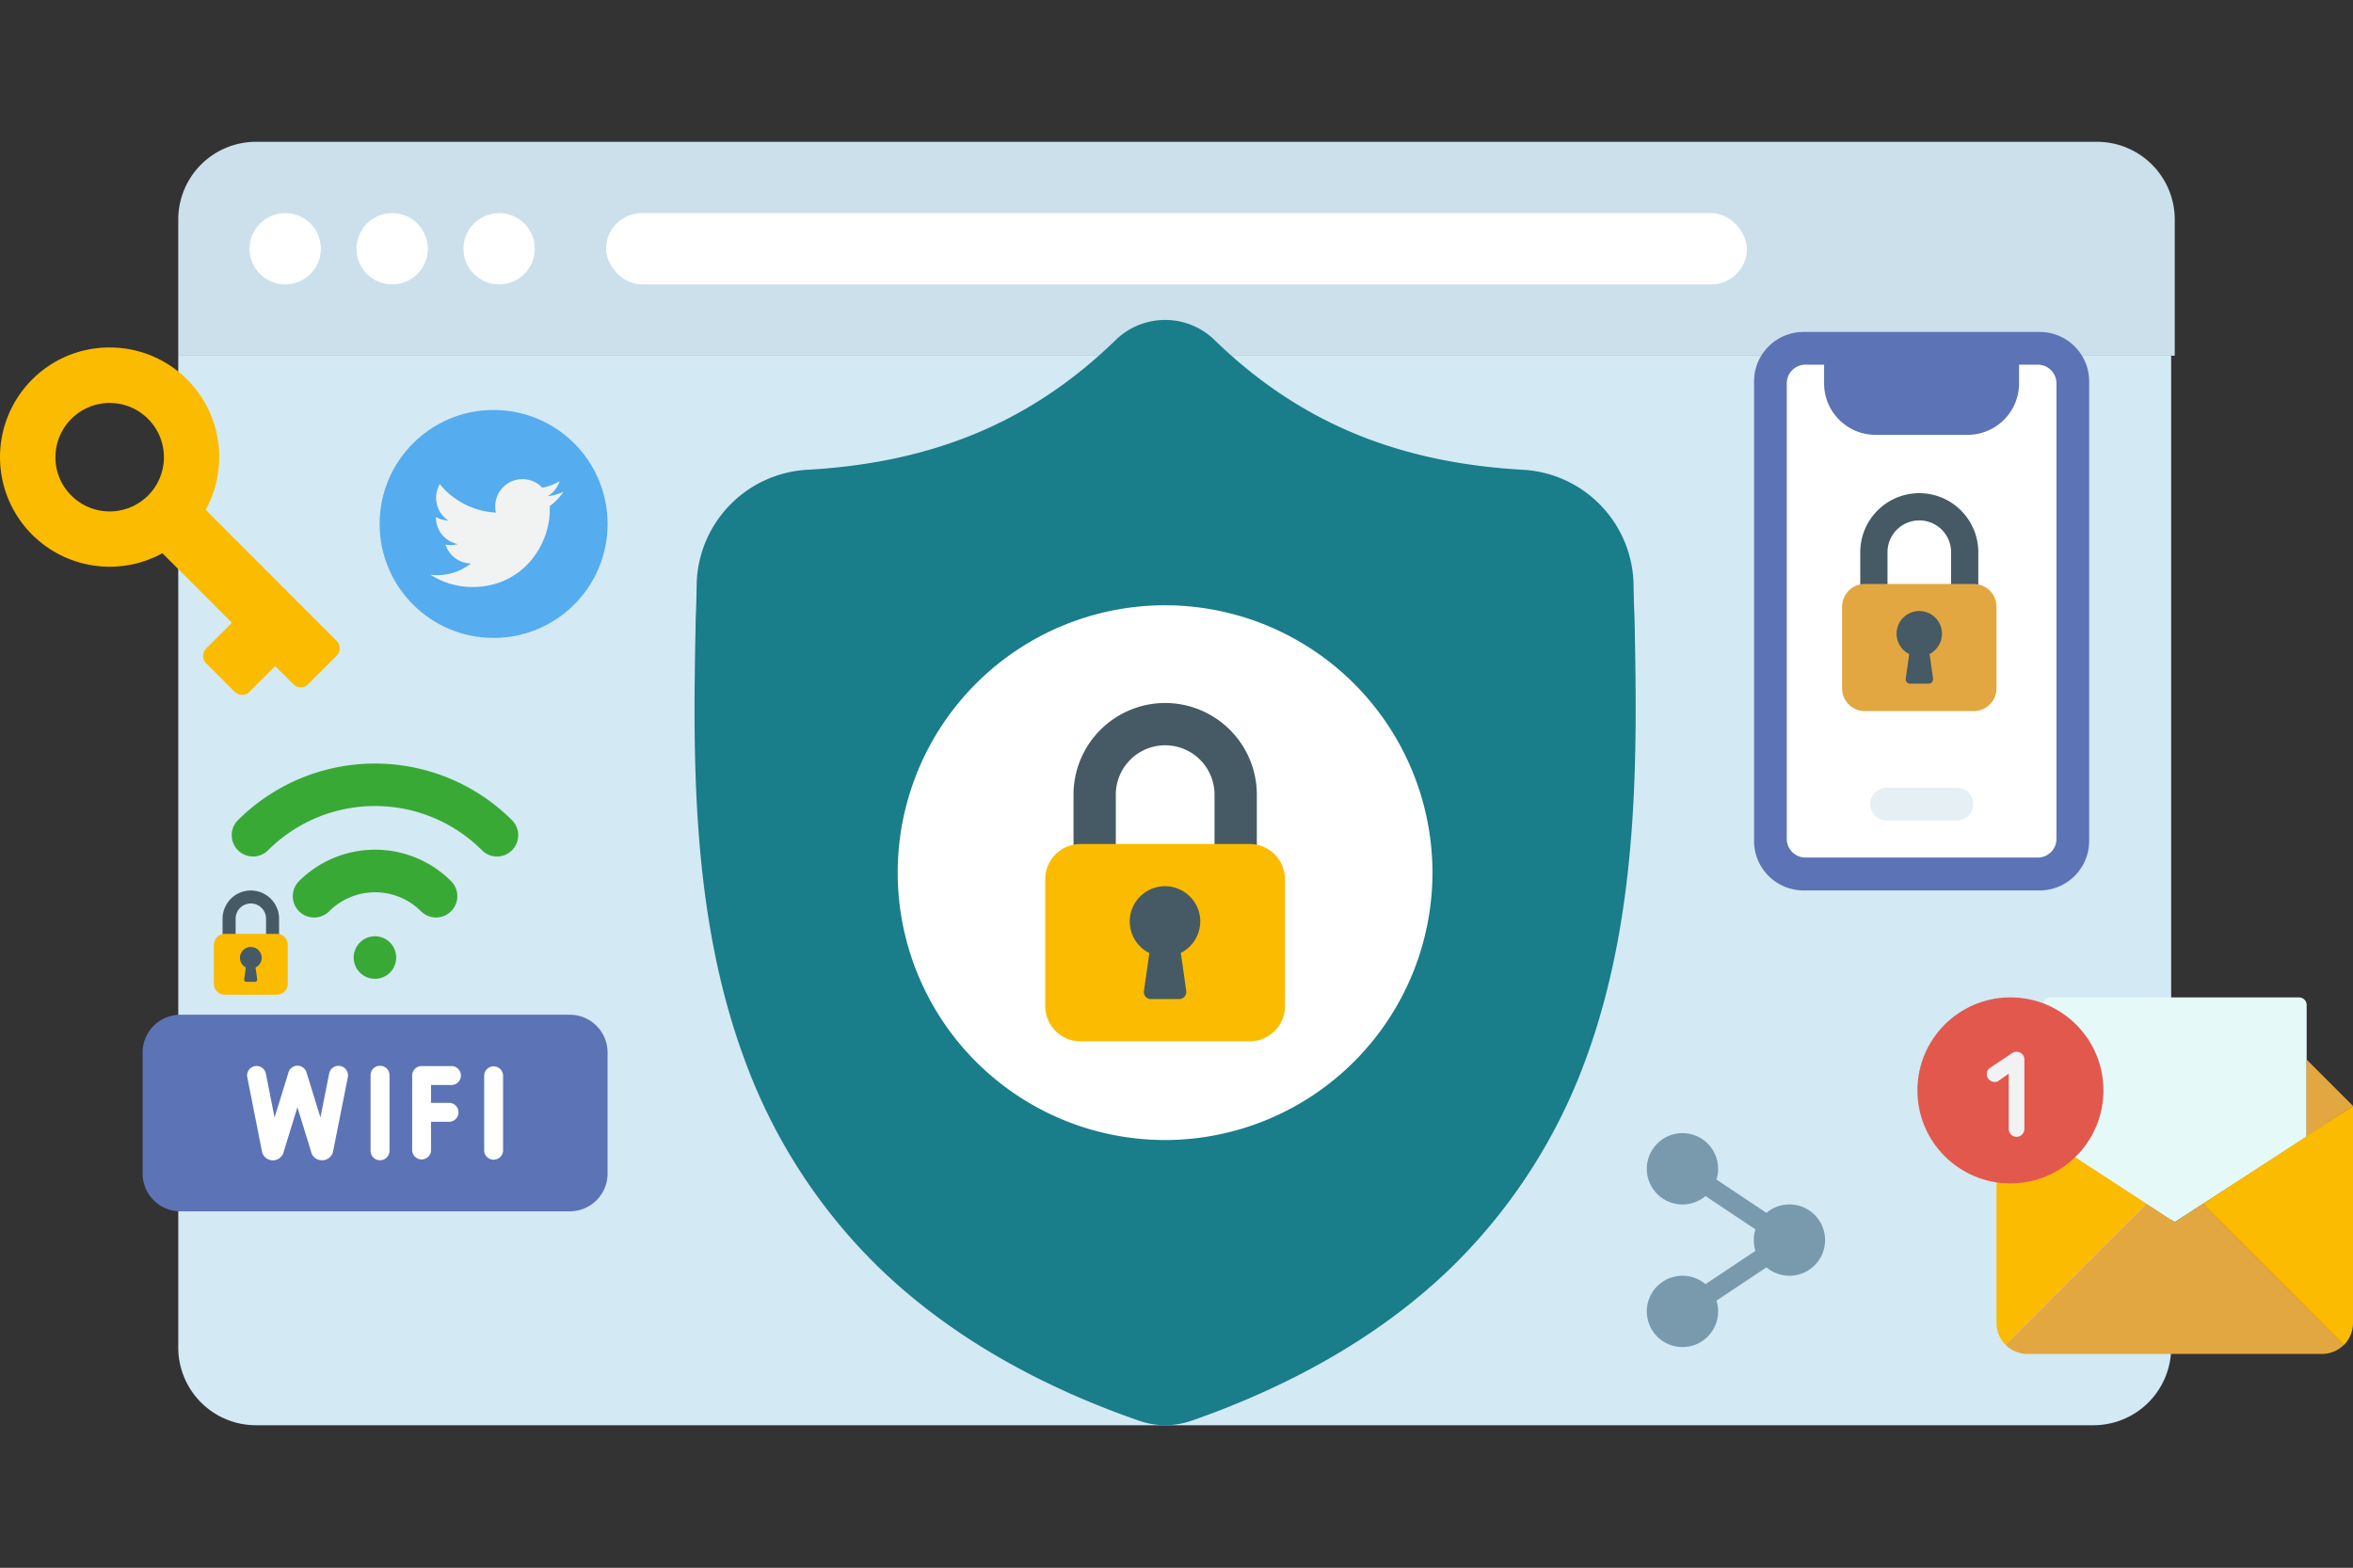
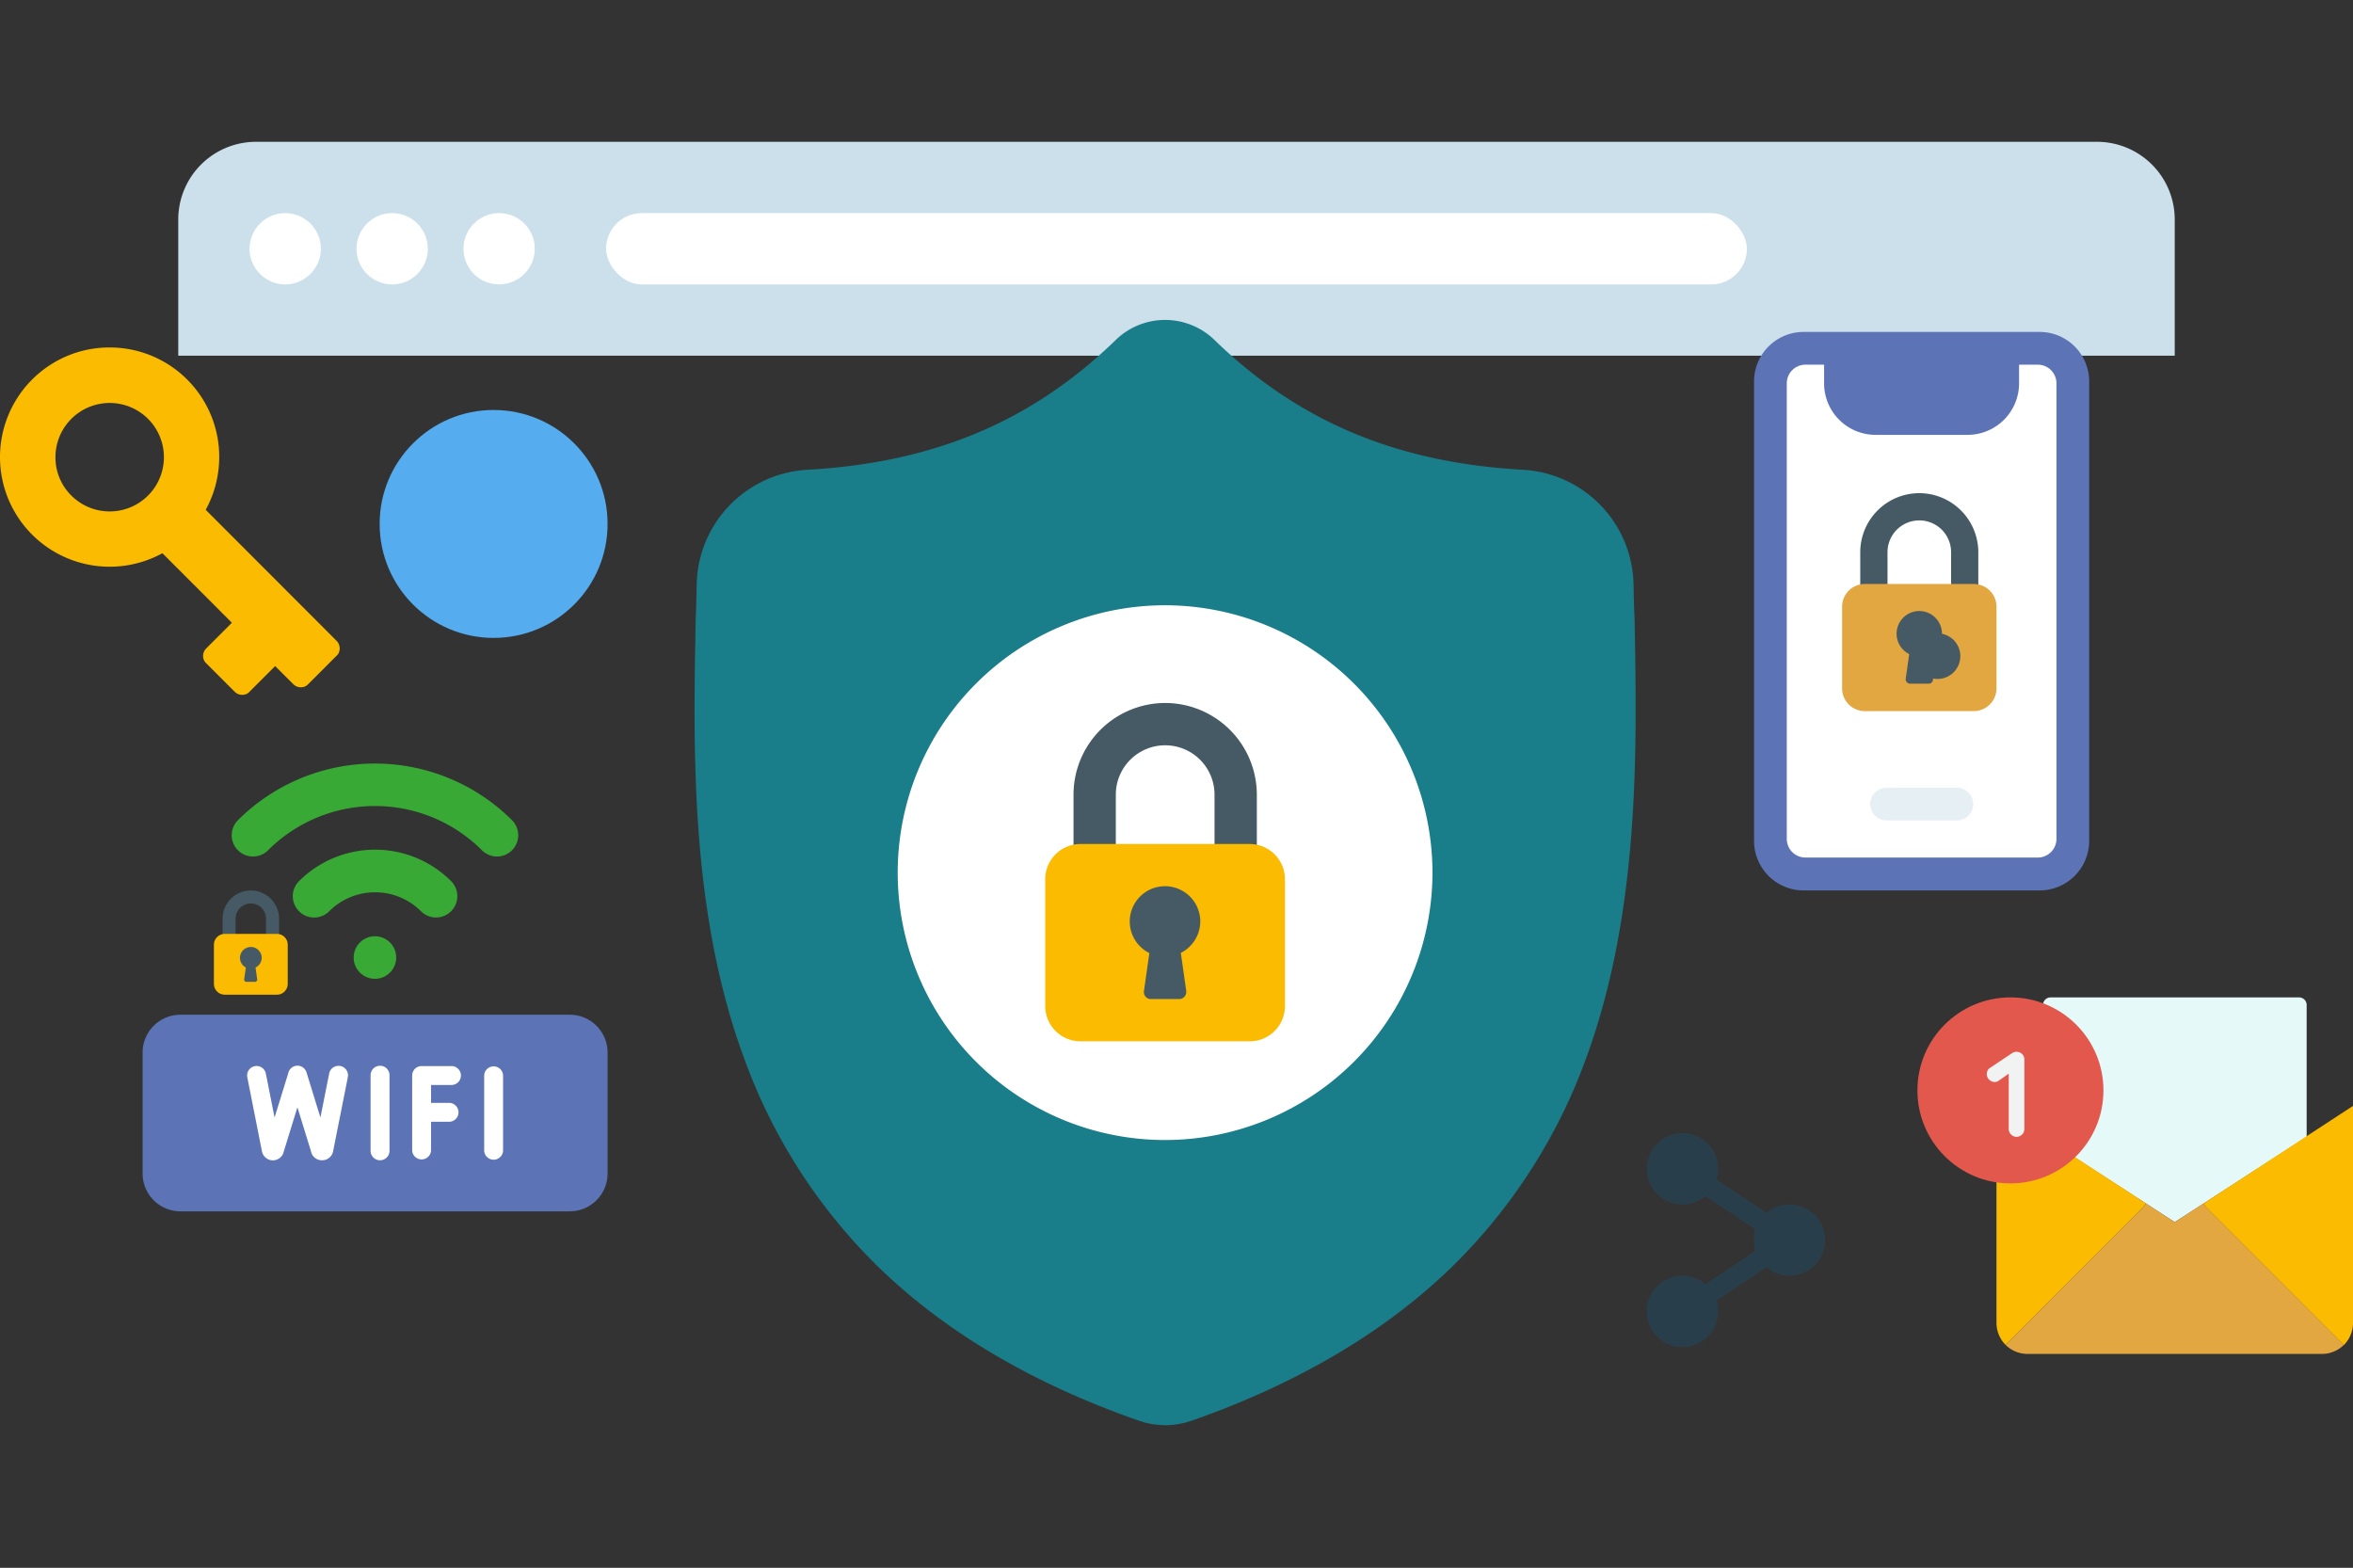
<svg xmlns="http://www.w3.org/2000/svg" id="Capa_1" data-name="Capa 1" viewBox="0 0 594 395.8">
  <rect x="0" y="0" width="594" height="395.8" fill="#333333" stroke="none" />
  <defs>
    <style>.cls-1{fill:none;}.cls-2{fill:#cbe0eb;}.cls-3{fill:#d3e9f4;}.cls-4{fill:#fff;}.cls-5{fill:#197d8a;}.cls-6{fill:#455a64;}.cls-7{fill:#fbbb00;}.cls-8{fill:#5c73b6;}.cls-9{fill:#e6eff4;}.cls-10{fill:#e5f9f8;}.cls-11{fill:#e3a741;}.cls-12{fill:#e2584d;}.cls-13{fill:#f1f2f2;}.cls-14{fill:#39a935;}.cls-15{fill:#1e4c64;opacity:0.5;}.cls-16{fill:#55acee;}</style>
  </defs>
  <rect class="cls-1" x="-2.94" y="-0.51" width="600" height="400" />
  <path class="cls-2" d="M549,55.34A19.63,19.63,0,0,0,529.39,35.8H64.61A19.63,19.63,0,0,0,45,55.34V89.8H549Z" />
-   <path class="cls-3" d="M45,89.8V340.25A19.62,19.62,0,0,0,64.58,359.8H528.52a19.62,19.62,0,0,0,19.58-19.55V89.8Z" />
  <circle class="cls-4" cx="72" cy="62.8" r="9" />
  <g id="surface1">
    <path class="cls-5" d="M412.64,156.49v-.22c-.13-2.68-.21-5.51-.26-8.67a29.56,29.56,0,0,0-27.84-29c-32.08-1.79-56.89-12.25-78.1-32.92l-.18-.17a17.9,17.9,0,0,0-24.27,0l-.18.17c-21.2,20.67-46,31.13-78.1,32.92a29.58,29.58,0,0,0-27.84,29c-.05,3.13-.13,6-.25,8.67v.51c-.63,32.71-1.4,73.42,12.22,110.37a140.45,140.45,0,0,0,33.7,52.51c16.95,16.53,39.14,29.66,66,39a21.45,21.45,0,0,0,2.7.74,20.86,20.86,0,0,0,3.93.39h.24a20.91,20.91,0,0,0,3.68-.39,22.73,22.73,0,0,0,2.72-.74c26.79-9.37,49-22.51,65.89-39a140.8,140.8,0,0,0,33.71-52.52C414,230.05,413.26,189.26,412.64,156.49Z" />
    <path class="cls-4" d="M361.62,220.3a67.58,67.58,0,0,1-67.26,67.5h-.24a67.5,67.5,0,0,1,0-135h.24A67.58,67.58,0,0,1,361.62,220.3Z" />
    <path class="cls-6" d="M63.32,224.8a7.14,7.14,0,0,0-7.13,7.12v4.39a.55.55,0,0,0,.55.55h2.19a.55.55,0,0,0,.55-.55v-4.39a3.84,3.84,0,1,1,7.68,0v4.39a.55.55,0,0,0,.55.55H69.9a.55.55,0,0,0,.55-.55v-4.39A7.14,7.14,0,0,0,63.32,224.8Z" />
    <path class="cls-7" d="M56.74,235.76H69.9a2.74,2.74,0,0,1,2.74,2.74v9.87a2.74,2.74,0,0,1-2.74,2.74H56.74A2.74,2.74,0,0,1,54,248.37V238.5A2.74,2.74,0,0,1,56.74,235.76Z" />
    <path class="cls-6" d="M66.06,241.79a2.74,2.74,0,1,0-4,2.45l-.42,3a.56.56,0,0,0,.47.62h2.27a.55.55,0,0,0,.55-.54.19.19,0,0,0,0-.08l-.42-3A2.72,2.72,0,0,0,66.06,241.79Z" />
  </g>
  <circle class="cls-4" cx="99" cy="62.8" r="9" />
  <circle class="cls-4" cx="126" cy="62.8" r="9" />
  <rect class="cls-4" x="153" y="53.8" width="288" height="18" rx="9" />
  <path class="cls-8" d="M442.8,96.29v116a12.51,12.51,0,0,0,12.49,12.5h59.62a12.51,12.51,0,0,0,12.49-12.5v-116A12.5,12.5,0,0,0,514.91,83.8H455.29A12.5,12.5,0,0,0,442.8,96.29Z" />
  <path class="cls-4" d="M455.78,92.06a4.72,4.72,0,0,0-4.72,4.72v115a4.72,4.72,0,0,0,4.72,4.71h58.64a4.72,4.72,0,0,0,4.72-4.71v-115a4.72,4.72,0,0,0-4.72-4.72H509.7v4.72a13,13,0,0,1-13,13H473.48a13,13,0,0,1-13-13V92.06Z" />
  <path class="cls-9" d="M472.12,203a4.13,4.13,0,0,1,4.13-4.13H494a4.13,4.13,0,0,1,0,8.26h-17.7A4.13,4.13,0,0,1,472.12,203Z" />
  <path class="cls-7" d="M2.18,126.17A27.7,27.7,0,0,0,41,139.66l17.54,17.55-6.5,6.5a2.7,2.7,0,0,0-.53,3,2,2,0,0,0,.43.62l7.31,7.31a2.7,2.7,0,0,0,3,.54,2,2,0,0,0,.61-.43l6.6-6.6,4.59,4.58a2.69,2.69,0,0,0,3,.54,2.22,2.22,0,0,0,.62-.43l7.42-7.42a1.87,1.87,0,0,0,.43-.62,2.72,2.72,0,0,0-.53-3L51.93,128.7a27.68,27.68,0,0,0,3.41-13.31,27.39,27.39,0,0,0-2.17-10.78,27.62,27.62,0,0,0-25.5-16.89,27.39,27.39,0,0,0-10.78,2.17A27.71,27.71,0,0,0,2.18,126.17ZM14,115.39a13.69,13.69,0,1,1,4,9.7A13.5,13.5,0,0,1,14,115.39Z" />
  <path class="cls-10" d="M515.74,253.75v-.08a1.91,1.91,0,0,1,2-1.87h62.69a1.9,1.9,0,0,1,1.87,1.95V287L549,308.53,515.74,287Z" />
-   <path class="cls-11" d="M582.26,267.45,594,279.19,582.26,287Z" />
  <path class="cls-11" d="M515.74,267.45V287L504,279.19Z" />
  <path class="cls-7" d="M541.72,303.78l-.55.84-21.52,21.52-13.36,13.37A7.9,7.9,0,0,1,504,334V279.19l11.74,7.65Z" />
  <path class="cls-11" d="M541.17,304.62l.55-.84,7.28,4.75,7.28-4.75.55.84,21.52,21.52,13.36,13.37a7.91,7.91,0,0,1-5.54,2.29H511.83a7.91,7.91,0,0,1-5.54-2.29l13.36-13.37Z" />
  <path class="cls-7" d="M594,279.19V334a7.9,7.9,0,0,1-2.29,5.54l-13.36-13.37-21.52-21.52-.55-.84Z" />
  <circle class="cls-12" cx="507.52" cy="275.27" r="23.48" />
  <path class="cls-13" d="M509.09,287a2,2,0,0,1-2-1.95v-14L504.3,273a2,2,0,0,1-2.17-3.26l5.87-3.91a2,2,0,0,1,2.71.54,1.92,1.92,0,0,1,.33,1.09v17.61A2,2,0,0,1,509.09,287Z" />
  <circle class="cls-14" cx="94.65" cy="241.73" r="5.37" />
  <path class="cls-8" d="M143.84,305.8H45.54A9.55,9.55,0,0,1,36,296.25V265.72a9.54,9.54,0,0,1,9.54-9.55h98.3a9.54,9.54,0,0,1,9.54,9.55v30.53A9.55,9.55,0,0,1,143.84,305.8Z" />
  <path class="cls-14" d="M110.08,231.62a5.36,5.36,0,0,1-3.8-1.57,16.41,16.41,0,0,0-23.18,0,5.38,5.38,0,1,1-7.61-7.61,27.18,27.18,0,0,1,38.39,0,5.38,5.38,0,0,1-3.8,9.18Z" />
  <path class="cls-14" d="M125.48,216.23a5.38,5.38,0,0,1-3.81-1.58,38.21,38.21,0,0,0-54,0,5.37,5.37,0,1,1-7.6-7.6,49,49,0,0,1,69.18,0,5.38,5.38,0,0,1-3.8,9.18Z" />
  <path class="cls-4" d="M95.94,292.91a2.39,2.39,0,0,0,2.39-2.38V271.44a2.39,2.39,0,0,0-4.78,0v19.09A2.39,2.39,0,0,0,95.94,292.91Z" />
  <path class="cls-4" d="M114.12,273.9a2.39,2.39,0,0,0,0-4.77h-7.68a2.38,2.38,0,0,0-2.39,2.38v18.95a2.39,2.39,0,0,0,4.77,0v-7.27h4.69a2.39,2.39,0,0,0,0-4.77h-4.69V273.9Z" />
  <path class="cls-4" d="M83.1,271l-2.21,11.11-3.51-11.38a2.38,2.38,0,0,0-4.61.2l-3.46,11.18L67.11,271a2.39,2.39,0,0,0-4.69.92l3.72,18.8a3.37,3.37,0,0,0,.1.34,2.81,2.81,0,0,0,2.65,1.87h0A2.82,2.82,0,0,0,71.56,291a.14.14,0,0,1,0-.06l3.52-11.4,3.52,11.4,0,.1a2.82,2.82,0,0,0,2.65,1.87h0A2.82,2.82,0,0,0,84,291c0-.1.06-.2.08-.3l3.73-18.76A2.39,2.39,0,0,0,83.1,271Z" />
  <path class="cls-4" d="M127,290.53V271.44a2.39,2.39,0,0,0-4.77,0v19.09a2.39,2.39,0,0,0,4.77,0Z" />
  <path class="cls-15" d="M451.73,304.06a8.94,8.94,0,0,0-5.8,2.13l-12.62-8.41a8.75,8.75,0,0,0,.42-2.72,9,9,0,1,0-3.19,6.88l12.61,8.41a9,9,0,0,0,0,5.43l-12.61,8.41a9,9,0,1,0,3.19,6.87,8.68,8.68,0,0,0-.42-2.71l12.62-8.41a9,9,0,1,0,5.8-15.88Z" />
  <path class="cls-6" d="M294.12,177.47A23.17,23.17,0,0,0,271,200.61v14.24a1.79,1.79,0,0,0,1.78,1.79h7.12a1.79,1.79,0,0,0,1.78-1.79V200.61a12.46,12.46,0,0,1,24.92,0v14.24a1.79,1.79,0,0,0,1.78,1.79h7.12a1.79,1.79,0,0,0,1.78-1.79V200.61A23.17,23.17,0,0,0,294.12,177.47Z" />
  <path class="cls-7" d="M272.76,213.07h42.72a8.9,8.9,0,0,1,8.9,8.91v32a8.9,8.9,0,0,1-8.9,8.9H272.76a8.9,8.9,0,0,1-8.9-8.9V222A8.9,8.9,0,0,1,272.76,213.07Z" />
  <path class="cls-6" d="M303,232.66a8.9,8.9,0,1,0-12.85,7.94l-1.37,9.61a1.78,1.78,0,0,0,1.51,2l.25,0h7.12a1.78,1.78,0,0,0,1.8-1.76,2.46,2.46,0,0,0,0-.28l-1.37-9.61A8.93,8.93,0,0,0,303,232.66Z" />
  <path class="cls-6" d="M484.51,124.5a14.92,14.92,0,0,0-14.9,14.9v9.17a1.15,1.15,0,0,0,1.15,1.15h4.58a1.15,1.15,0,0,0,1.15-1.15V139.4a8,8,0,0,1,16.05,0v9.17a1.15,1.15,0,0,0,1.14,1.15h4.59a1.15,1.15,0,0,0,1.14-1.15V139.4A14.92,14.92,0,0,0,484.51,124.5Z" />
  <path class="cls-11" d="M470.76,147.43h27.51a5.73,5.73,0,0,1,5.73,5.73v20.63a5.74,5.74,0,0,1-5.73,5.73H470.76a5.73,5.73,0,0,1-5.73-5.73V153.16A5.72,5.72,0,0,1,470.76,147.43Z" />
-   <path class="cls-6" d="M490.24,160a5.73,5.73,0,1,0-8.27,5.12l-.88,6.19a1.14,1.14,0,0,0,1,1.29h4.75a1.13,1.13,0,0,0,1.15-1.13,1.09,1.09,0,0,0,0-.18l-.88-6.19A5.74,5.74,0,0,0,490.24,160Z" />
+   <path class="cls-6" d="M490.24,160a5.73,5.73,0,1,0-8.27,5.12l-.88,6.19a1.14,1.14,0,0,0,1,1.29h4.75a1.13,1.13,0,0,0,1.15-1.13,1.09,1.09,0,0,0,0-.18A5.74,5.74,0,0,0,490.24,160Z" />
  <circle class="cls-16" cx="124.61" cy="132.27" r="28.77" />
-   <path class="cls-13" d="M142.23,124.18a14.08,14.08,0,0,1-3.95,1.08,6.94,6.94,0,0,0,3-3.8,13.74,13.74,0,0,1-4.37,1.66,6.88,6.88,0,0,0-11.89,4.71,7.4,7.4,0,0,0,.17,1.57,19.54,19.54,0,0,1-14.17-7.19,6.88,6.88,0,0,0,2.13,9.18,6.67,6.67,0,0,1-3.11-.86.28.28,0,0,0,0,.09,6.89,6.89,0,0,0,5.52,6.74,6.76,6.76,0,0,1-1.81.24,6.88,6.88,0,0,1-1.29-.12,6.86,6.86,0,0,0,6.42,4.77,13.76,13.76,0,0,1-8.54,2.95,14.74,14.74,0,0,1-1.64-.1,19.47,19.47,0,0,0,10.54,3.09c12.65,0,19.56-10.48,19.56-19.56,0-.3,0-.6,0-.89a13.82,13.82,0,0,0,3.43-3.56Z" />
</svg>